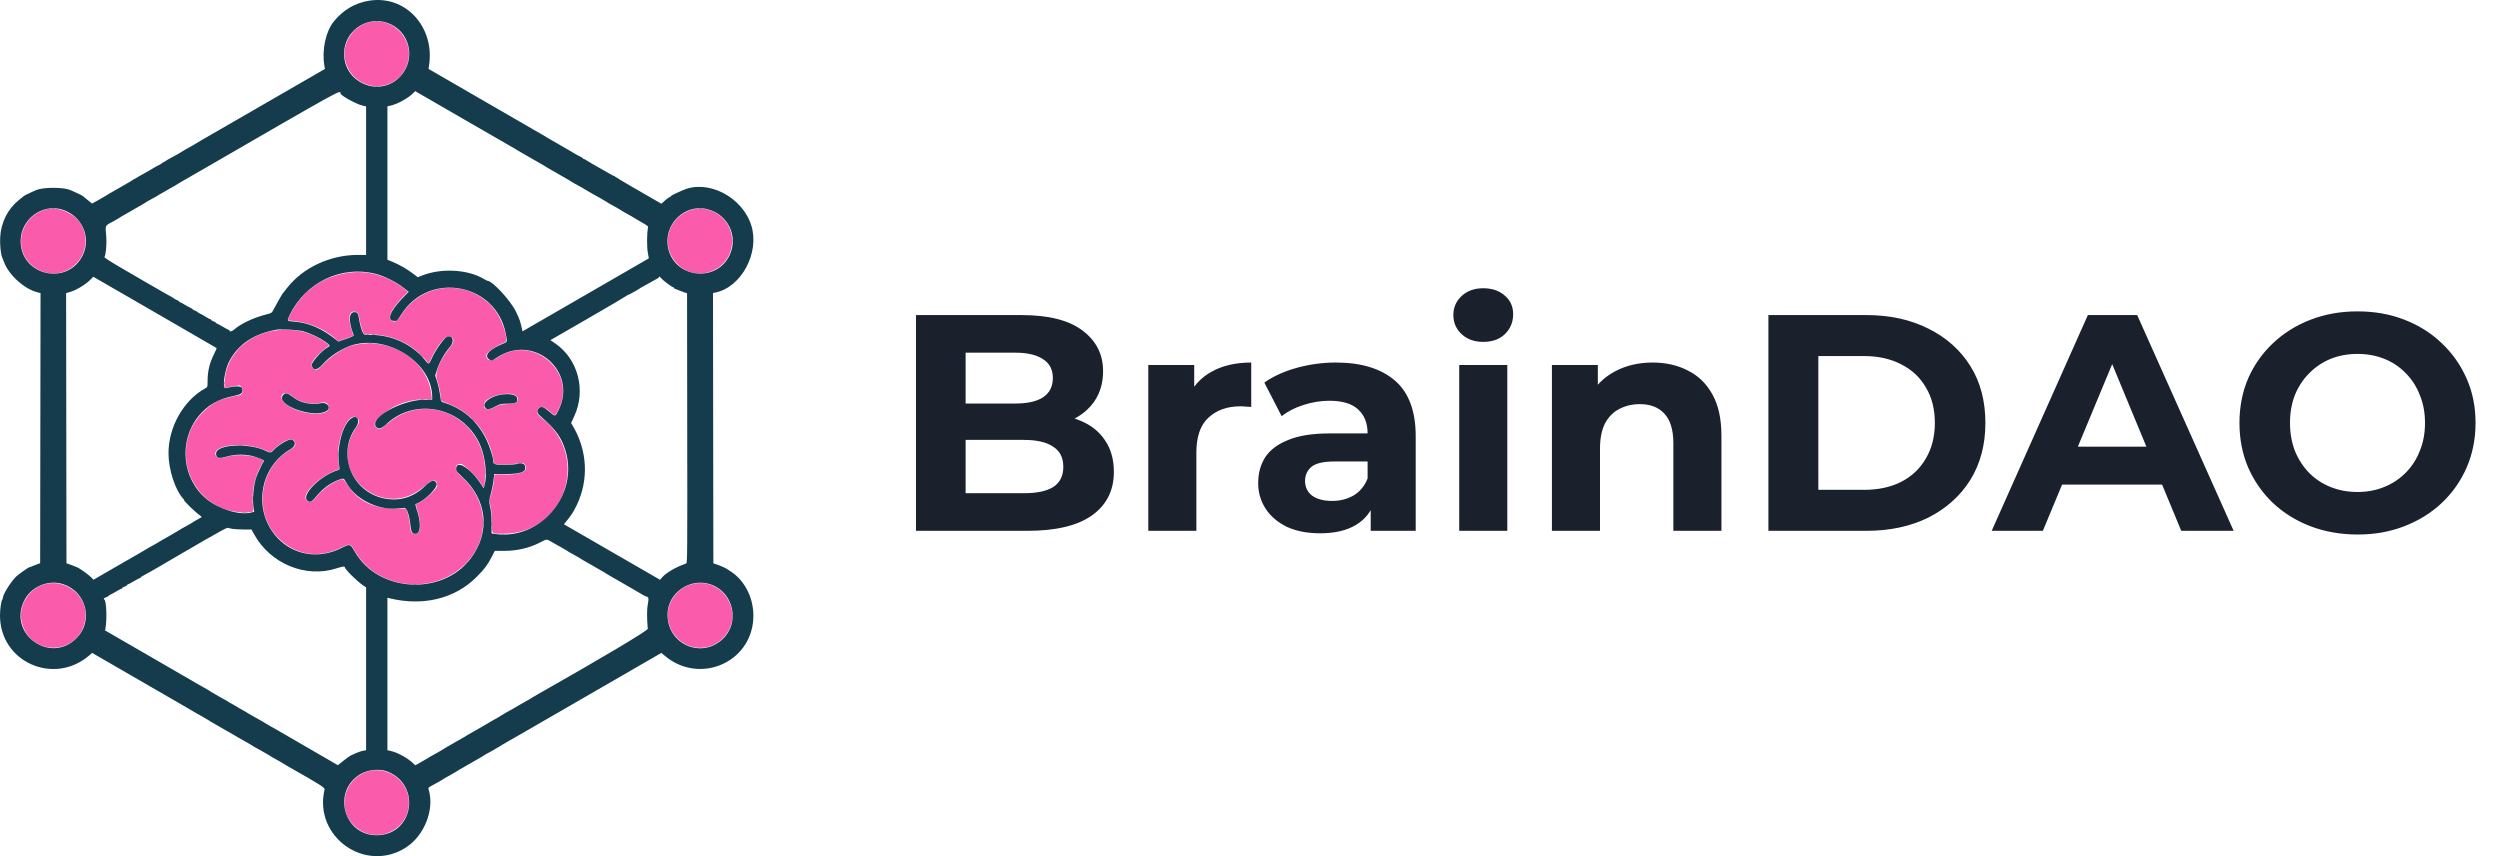
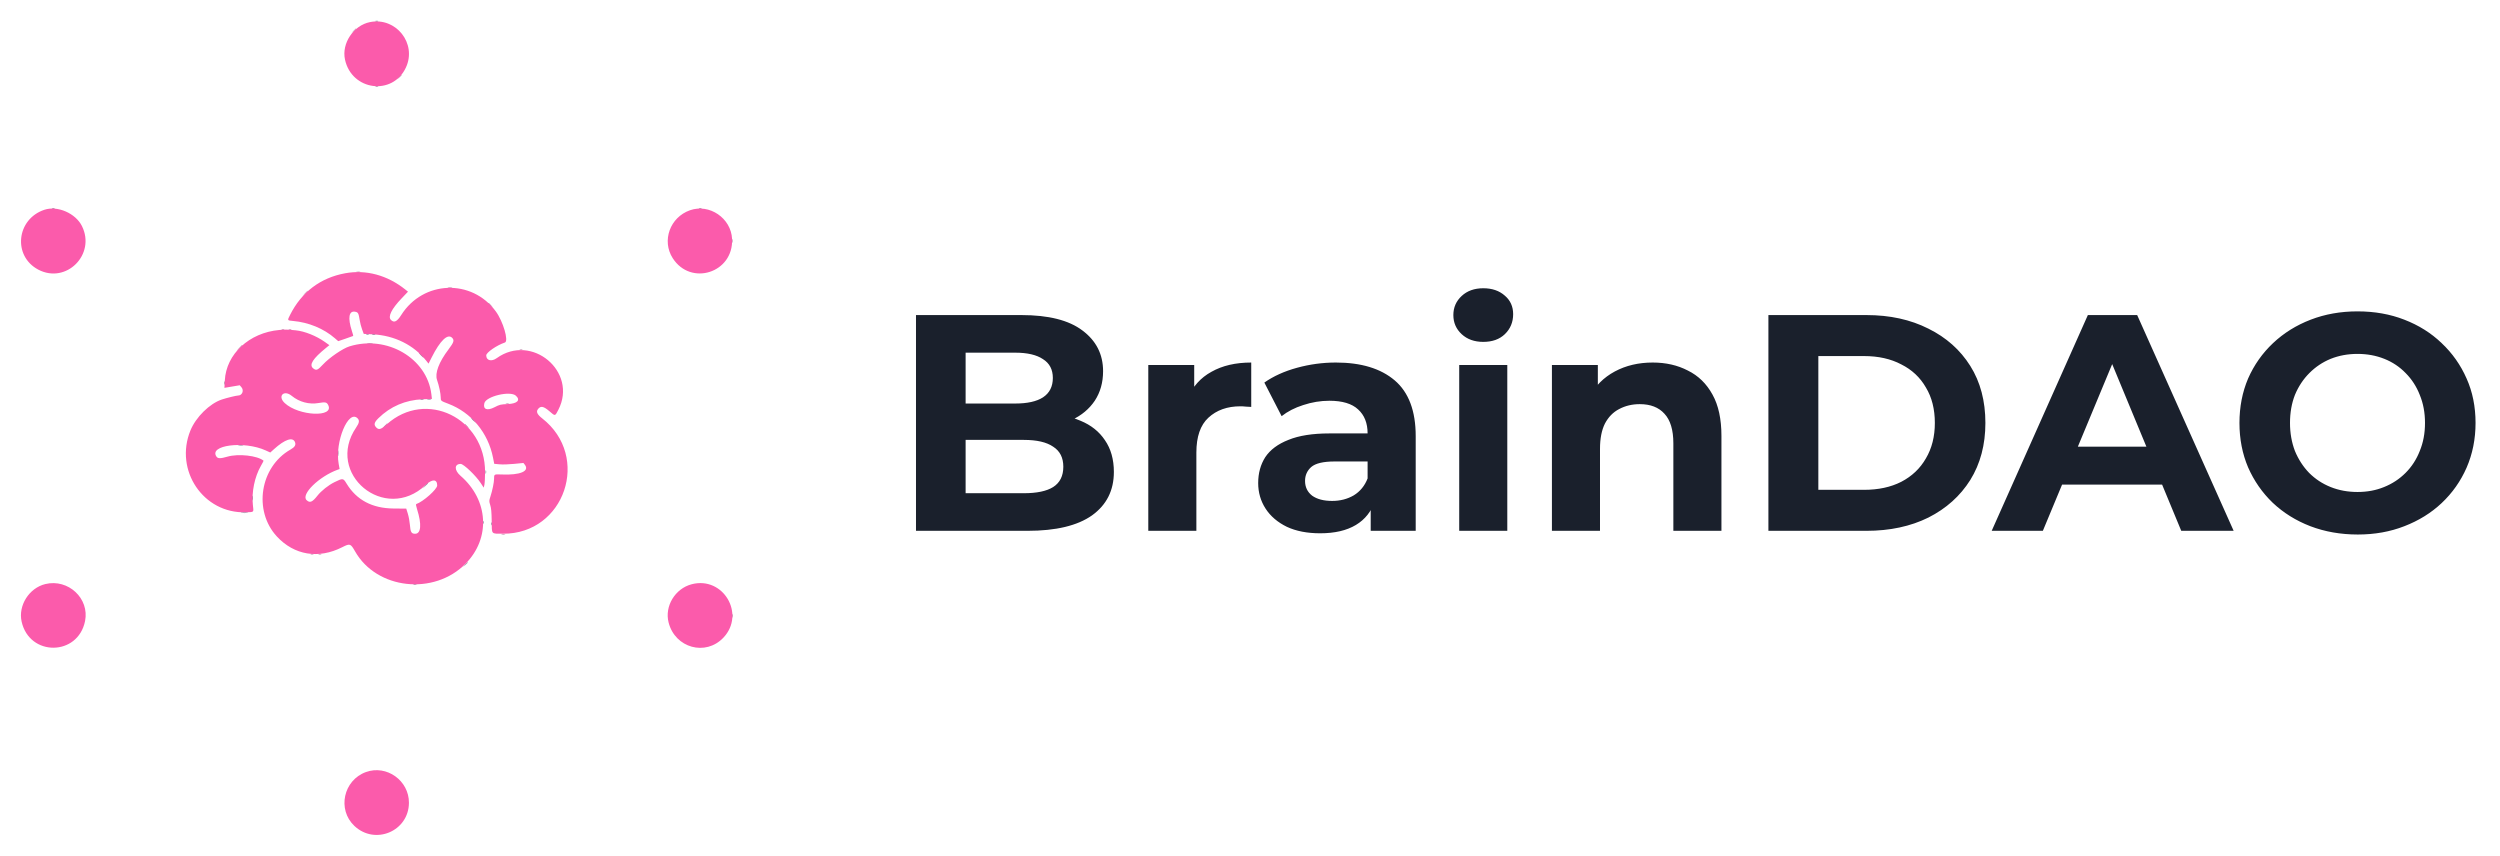
<svg xmlns="http://www.w3.org/2000/svg" width="146" height="50" viewBox="0 0 146 50" fill="none">
  <path fill-rule="evenodd" clip-rule="evenodd" d="M21.608 1.29C20.643 1.482 19.942 2.533 20.147 3.479C20.541 5.298 22.929 5.61 23.705 3.944C24.358 2.543 23.129 0.987 21.608 1.29ZM2.595 12.25C0.956 12.794 0.734 14.955 2.237 15.747C3.864 16.604 5.609 14.862 4.786 13.203C4.415 12.454 3.36 11.996 2.595 12.25ZM40.292 12.28C39.127 12.692 38.635 14.057 39.285 15.075C40.344 16.735 42.847 15.926 42.753 13.953C42.695 12.738 41.429 11.877 40.292 12.28ZM20.155 15.959C18.714 16.224 17.613 17.055 16.944 18.384C16.773 18.723 16.767 18.712 17.116 18.744C18.032 18.827 18.91 19.191 19.56 19.756L19.753 19.924L20.183 19.777C20.419 19.696 20.619 19.625 20.627 19.619C20.635 19.613 20.603 19.489 20.555 19.345C20.297 18.557 20.374 18.123 20.756 18.208C20.914 18.242 20.944 18.3 21.002 18.675C21.027 18.841 21.092 19.093 21.146 19.237L21.243 19.498L21.779 19.526C23.042 19.592 24.164 20.149 24.899 21.075L25.027 21.236L25.213 20.866C25.706 19.886 26.144 19.467 26.403 19.727C26.544 19.868 26.506 19.992 26.198 20.399C25.628 21.151 25.386 21.797 25.524 22.193C25.64 22.524 25.737 22.986 25.738 23.21C25.739 23.412 25.737 23.411 26.18 23.579C27.526 24.09 28.505 25.271 28.792 26.726L28.863 27.087L29.171 27.116C29.35 27.133 29.706 27.123 30.023 27.091L30.567 27.037L30.644 27.132C30.952 27.514 30.38 27.758 29.288 27.71C28.854 27.691 28.853 27.692 28.853 27.968C28.853 28.171 28.752 28.659 28.641 28.997C28.558 29.251 28.557 29.262 28.63 29.497C28.687 29.679 28.707 29.901 28.715 30.422C28.726 31.233 28.666 31.165 29.377 31.169C32.985 31.19 34.52 26.661 31.66 24.43C31.377 24.209 31.301 24.049 31.412 23.9C31.57 23.687 31.74 23.716 32.091 24.02C32.431 24.314 32.41 24.317 32.61 23.928C33.749 21.703 31.051 19.445 29.01 20.915C28.704 21.136 28.396 21.056 28.396 20.755C28.396 20.587 29.012 20.162 29.486 20.003C29.72 19.925 29.383 18.769 28.956 18.187C27.549 16.266 24.713 16.373 23.433 18.395C23.186 18.786 23.015 18.869 22.833 18.686C22.641 18.494 22.861 18.048 23.457 17.422L23.827 17.034L23.673 16.91C22.617 16.068 21.381 15.734 20.155 15.959ZM16.31 19.271C14.554 19.429 13.209 20.677 13.129 22.219L13.106 22.651L13.227 22.63C13.293 22.618 13.494 22.584 13.674 22.554L14.001 22.499L14.1 22.614C14.263 22.803 14.145 23.098 13.906 23.098C13.806 23.098 13.233 23.239 12.953 23.332C12.241 23.57 11.44 24.359 11.122 25.138C10.168 27.47 11.882 30.003 14.356 29.917C14.857 29.9 14.817 29.942 14.768 29.487C14.687 28.735 14.871 27.844 15.239 27.202C15.33 27.044 15.399 26.911 15.393 26.906C15.04 26.608 13.922 26.482 13.282 26.669C12.876 26.787 12.727 26.787 12.643 26.668C12.174 25.996 14.254 25.731 15.512 26.303L15.785 26.427L15.998 26.234C16.64 25.653 17.105 25.499 17.23 25.827C17.291 25.988 17.213 26.113 16.967 26.253C15.183 27.262 14.779 29.827 16.168 31.329C17.182 32.426 18.604 32.66 19.986 31.957C20.439 31.727 20.472 31.738 20.737 32.202C22.001 34.424 25.343 34.795 27.192 32.918C28.661 31.427 28.532 29.206 26.894 27.785C26.521 27.462 26.527 27.093 26.903 27.093C27.075 27.093 27.794 27.78 28.076 28.213L28.249 28.478L28.288 28.317C28.309 28.228 28.327 27.893 28.328 27.572C28.34 24.411 24.873 22.725 22.588 24.78C22.249 25.084 22.122 25.121 21.968 24.958C21.82 24.8 21.851 24.669 22.096 24.427C22.793 23.738 23.679 23.358 24.683 23.318L25.225 23.296L25.192 23.022C24.939 20.919 22.596 19.55 20.408 20.228C20.018 20.349 19.233 20.886 18.865 21.284C18.549 21.624 18.472 21.655 18.293 21.514C18.034 21.31 18.264 20.945 19.052 20.307L19.236 20.158L18.969 19.968C18.472 19.615 17.778 19.338 17.27 19.291C16.727 19.24 16.662 19.239 16.31 19.271ZM17.04 23.12C17.476 23.478 18.056 23.633 18.601 23.537C18.993 23.469 19.08 23.486 19.164 23.649C19.548 24.394 17.446 24.302 16.627 23.538C16.192 23.132 16.579 22.741 17.04 23.12ZM30.129 23.11C30.412 23.37 30.215 23.572 29.652 23.597C29.225 23.617 29.18 23.628 28.881 23.782C28.447 24.006 28.196 23.906 28.286 23.546C28.387 23.141 29.801 22.807 30.129 23.11ZM20.882 24.43C21.005 24.554 20.984 24.695 20.799 24.966C18.962 27.664 22.478 30.576 24.856 28.326C25.242 27.961 25.532 27.972 25.532 28.351C25.532 28.573 24.709 29.304 24.309 29.437C24.281 29.447 24.299 29.557 24.357 29.74C24.636 30.616 24.591 31.172 24.243 31.172C24.026 31.172 23.971 31.076 23.937 30.642C23.922 30.452 23.869 30.164 23.818 30.001L23.725 29.704L22.978 29.697C21.735 29.685 20.821 29.199 20.238 28.239C20.043 27.918 20.029 27.916 19.536 28.157C19.181 28.331 18.762 28.663 18.535 28.952C18.239 29.328 18.095 29.387 17.906 29.209C17.555 28.879 18.635 27.823 19.724 27.43L19.833 27.391L19.778 27.086C19.55 25.807 20.345 23.892 20.882 24.43ZM2.647 34.109C1.7 34.339 1.054 35.361 1.262 36.299C1.717 38.35 4.549 38.33 4.967 36.273C5.236 34.952 3.984 33.784 2.647 34.109ZM40.394 34.12C39.424 34.373 38.802 35.406 39.046 36.355C39.428 37.847 41.212 38.337 42.25 37.236C43.551 35.857 42.23 33.638 40.394 34.12ZM21.373 45.087C20.054 45.565 19.684 47.275 20.694 48.231C21.902 49.377 23.873 48.544 23.882 46.884C23.889 45.587 22.581 44.65 21.373 45.087Z" fill="#FB5BAB" />
-   <path fill-rule="evenodd" clip-rule="evenodd" d="M21.567 0.039C20.738 0.171 20.049 0.573 19.499 1.247C19.023 1.829 18.787 2.926 18.943 3.834L18.976 4.026L15.601 5.975C13.745 7.048 12.03 8.037 11.79 8.174C11.55 8.311 11.345 8.434 11.334 8.447C11.322 8.459 11.257 8.498 11.188 8.532C11.026 8.613 10.571 8.877 10.545 8.905C10.533 8.918 10.449 8.967 10.358 9.015C9.959 9.226 9.689 9.38 9.628 9.433C9.592 9.464 9.541 9.489 9.514 9.489C9.487 9.489 9.465 9.504 9.465 9.521C9.465 9.539 9.395 9.585 9.31 9.625C9.224 9.664 9.079 9.742 8.988 9.799C8.896 9.855 8.775 9.927 8.718 9.959C8.661 9.991 8.539 10.06 8.448 10.113C8.357 10.166 8.179 10.265 8.054 10.334C7.928 10.402 7.797 10.479 7.763 10.504C7.729 10.53 7.656 10.576 7.602 10.606C7.328 10.761 7.192 10.84 7.078 10.908C7.01 10.949 6.907 11.009 6.85 11.041C6.793 11.073 6.679 11.138 6.596 11.185C6.514 11.232 6.402 11.296 6.347 11.327C6.292 11.358 6.22 11.404 6.186 11.429C6.151 11.454 6.02 11.531 5.895 11.6C5.769 11.668 5.601 11.762 5.522 11.807L5.377 11.889L5.127 11.687C4.99 11.576 4.854 11.465 4.825 11.441C4.796 11.418 4.646 11.342 4.493 11.272C4.339 11.203 4.176 11.129 4.131 11.108C3.938 11.02 3.561 10.969 3.114 10.969C2.666 10.969 2.289 11.02 2.096 11.108C2.051 11.129 1.888 11.203 1.734 11.272C1.581 11.342 1.432 11.418 1.402 11.442C1.373 11.466 1.242 11.572 1.11 11.676C0.453 12.199 0.053 12.996 0.01 13.869C-0.011 14.294 0.047 14.869 0.125 15.022C0.143 15.058 0.191 15.178 0.229 15.289C0.492 16.036 1.41 16.874 2.178 17.068L2.367 17.116L2.356 25.004L2.345 32.892L2.18 32.949C2.088 32.98 1.955 33.034 1.883 33.068C1.811 33.101 1.733 33.129 1.71 33.129C1.66 33.129 1.052 33.562 0.926 33.688C0.617 33.996 0.166 34.727 0.166 34.92C0.166 34.956 0.149 35.003 0.129 35.025C0.07 35.089 0 35.586 0 35.945C0 38.676 3.176 40.07 5.247 38.247L5.381 38.129L7.578 39.4C8.788 40.099 9.833 40.703 9.901 40.742C9.97 40.782 10.153 40.888 10.309 40.977C10.465 41.067 10.624 41.16 10.662 41.183C10.7 41.206 10.872 41.305 11.043 41.403C11.214 41.501 11.419 41.621 11.499 41.669C11.579 41.717 11.748 41.813 11.873 41.881C11.998 41.95 12.129 42.027 12.164 42.052C12.198 42.077 12.271 42.123 12.325 42.154C12.599 42.309 12.735 42.387 12.849 42.456C12.917 42.497 13.02 42.557 13.077 42.589C13.134 42.62 13.251 42.687 13.336 42.736C13.422 42.786 13.556 42.863 13.635 42.908C13.713 42.952 13.848 43.032 13.936 43.085C14.023 43.139 14.15 43.21 14.219 43.244C14.287 43.277 14.352 43.314 14.364 43.326C14.375 43.337 14.441 43.375 14.509 43.409C14.578 43.444 14.643 43.482 14.655 43.495C14.677 43.519 14.978 43.693 15.257 43.841C15.348 43.89 15.432 43.939 15.443 43.95C15.455 43.962 15.52 43.999 15.589 44.034C15.657 44.068 15.722 44.106 15.734 44.119C15.756 44.144 16.057 44.317 16.336 44.465C16.427 44.514 16.511 44.565 16.523 44.578C16.534 44.591 16.693 44.686 16.876 44.789C18.71 45.827 18.98 45.998 18.954 46.11C18.304 48.863 21.325 51.017 23.702 49.496C24.777 48.809 25.381 47.288 25.039 46.13C25.003 46.008 25.01 45.995 25.152 45.918C25.67 45.635 25.808 45.557 25.863 45.516C25.935 45.463 26.039 45.403 26.362 45.228C26.487 45.16 26.618 45.083 26.652 45.058C26.686 45.032 26.759 44.986 26.814 44.956C27.099 44.794 27.224 44.722 27.337 44.653C27.406 44.611 27.518 44.548 27.586 44.514C27.655 44.479 27.786 44.403 27.877 44.345C27.968 44.287 28.071 44.228 28.105 44.214C28.139 44.199 28.195 44.164 28.23 44.136C28.264 44.108 28.413 44.022 28.562 43.945C28.71 43.868 28.841 43.795 28.853 43.784C28.864 43.772 28.915 43.74 28.967 43.711C29.018 43.682 29.102 43.636 29.154 43.607C29.205 43.578 29.275 43.534 29.309 43.509C29.343 43.483 29.474 43.406 29.6 43.337C29.811 43.221 30.49 42.832 30.783 42.66C30.852 42.619 31.104 42.473 31.343 42.335C31.583 42.197 33.319 41.194 35.201 40.107L38.623 38.13L38.834 38.306C40.836 39.985 43.843 38.725 43.993 36.145C44.057 35.034 43.549 33.952 42.697 33.386C42.424 33.204 42.37 33.173 42.262 33.128C42.205 33.105 42.121 33.068 42.075 33.046C42.029 33.023 41.917 32.982 41.826 32.953L41.66 32.9L41.649 25.006L41.639 17.112L41.774 17.085C43.285 16.784 44.371 14.773 43.881 13.183C43.363 11.501 41.343 10.456 39.875 11.11C39.829 11.131 39.656 11.208 39.491 11.282C39.325 11.356 39.19 11.431 39.19 11.449C39.19 11.467 39.152 11.493 39.106 11.508C39.06 11.523 38.934 11.616 38.826 11.716L38.629 11.898L38.463 11.804C37.508 11.264 35.928 10.339 35.917 10.313C35.91 10.295 35.888 10.28 35.869 10.28C35.839 10.28 35.659 10.182 35.173 9.9C34.935 9.763 34.732 9.647 34.54 9.54C34.437 9.483 34.304 9.401 34.243 9.359C34.182 9.316 34.112 9.281 34.087 9.281C34.062 9.281 34.042 9.267 34.042 9.249C34.042 9.232 33.972 9.185 33.886 9.146C33.801 9.106 33.656 9.028 33.565 8.972C33.473 8.915 33.352 8.843 33.294 8.811C33.145 8.728 32.878 8.574 32.734 8.487C32.666 8.445 32.563 8.386 32.506 8.354C32.449 8.322 32.334 8.257 32.252 8.21C32.17 8.162 32.058 8.098 32.003 8.068C31.948 8.037 31.876 7.991 31.842 7.966C31.807 7.94 31.677 7.863 31.551 7.795C31.425 7.726 31.257 7.631 31.177 7.583C31.097 7.535 30.892 7.415 30.721 7.317C30.55 7.218 30.377 7.119 30.337 7.096C30.297 7.073 29.087 6.373 27.647 5.54L25.029 4.026L25.062 3.792C25.383 1.547 23.668 -0.295 21.567 0.039ZM22.62 1.337C23.931 1.789 24.331 3.431 23.381 4.459C22.217 5.72 20.093 4.87 20.093 3.142C20.093 1.834 21.385 0.911 22.62 1.337ZM19.885 5.454C19.885 5.573 20.799 6.081 21.167 6.166L21.38 6.216V10.552V14.888L20.913 14.887C19.292 14.882 17.703 15.62 16.767 16.813C16.632 16.986 16.505 17.146 16.486 17.171C16.445 17.222 16.131 17.781 15.975 18.079C15.87 18.279 15.861 18.285 15.562 18.36C14.813 18.548 14.042 18.912 13.659 19.259C13.556 19.353 13.409 19.386 13.409 19.316C13.409 19.296 13.377 19.269 13.336 19.255C13.296 19.242 13.152 19.164 13.015 19.082C12.878 18.999 12.733 18.922 12.693 18.909C12.653 18.896 12.62 18.873 12.62 18.857C12.62 18.841 12.555 18.802 12.475 18.77C12.395 18.739 12.33 18.698 12.33 18.68C12.33 18.661 12.31 18.646 12.286 18.646C12.262 18.646 12.146 18.583 12.027 18.508C11.908 18.432 11.75 18.343 11.676 18.31C11.602 18.277 11.541 18.24 11.541 18.227C11.541 18.214 11.476 18.178 11.396 18.146C11.316 18.115 11.25 18.076 11.25 18.06C11.25 18.044 11.18 18 11.095 17.962C11.009 17.925 10.855 17.84 10.752 17.774C10.649 17.707 10.542 17.652 10.514 17.65C10.485 17.648 10.462 17.63 10.462 17.61C10.462 17.59 10.401 17.549 10.327 17.519C10.252 17.489 10.182 17.452 10.171 17.436C10.159 17.421 10.033 17.345 9.89 17.267C9.746 17.19 9.566 17.089 9.489 17.043C9.413 16.997 9.203 16.876 9.024 16.773C8.844 16.67 8.665 16.567 8.625 16.544C8.586 16.521 7.993 16.176 7.307 15.778C6.449 15.28 6.072 15.04 6.099 15.008C6.179 14.911 6.239 14.265 6.208 13.842C6.151 13.088 6.087 13.216 6.684 12.89C6.809 12.822 6.94 12.745 6.974 12.719C7.009 12.694 7.081 12.648 7.136 12.617C7.19 12.586 7.302 12.523 7.385 12.475C7.467 12.428 7.581 12.363 7.639 12.331C7.696 12.299 7.798 12.24 7.867 12.198C7.98 12.13 8.116 12.052 8.391 11.897C8.445 11.866 8.518 11.82 8.552 11.794C8.586 11.768 8.736 11.684 8.884 11.607C9.032 11.529 9.163 11.457 9.175 11.445C9.186 11.434 9.24 11.399 9.294 11.368C9.349 11.338 9.455 11.278 9.531 11.236C9.606 11.193 9.739 11.115 9.826 11.062C9.913 11.008 10.04 10.937 10.109 10.903C10.177 10.87 10.242 10.831 10.254 10.818C10.265 10.805 10.424 10.709 10.607 10.606C10.79 10.503 11.266 10.229 11.665 9.998C20.057 5.141 19.885 5.236 19.885 5.454ZM27.026 6.93C28.362 7.702 29.557 8.391 29.683 8.461C29.808 8.531 29.982 8.632 30.07 8.687C30.157 8.742 30.288 8.819 30.36 8.86C30.571 8.978 31.049 9.253 31.192 9.339C31.264 9.383 31.425 9.474 31.551 9.543C31.677 9.611 31.807 9.688 31.842 9.714C31.876 9.739 31.948 9.785 32.003 9.816C32.058 9.847 32.17 9.91 32.252 9.958C32.334 10.005 32.449 10.07 32.506 10.102C32.563 10.134 32.666 10.193 32.734 10.235C32.848 10.303 32.984 10.381 33.258 10.536C33.312 10.567 33.385 10.613 33.419 10.639C33.453 10.665 33.603 10.749 33.751 10.826C33.9 10.904 34.03 10.976 34.042 10.988C34.063 11.008 34.183 11.08 34.374 11.185C34.431 11.216 34.552 11.287 34.644 11.343C34.735 11.399 34.875 11.476 34.955 11.516C35.035 11.555 35.11 11.597 35.121 11.61C35.133 11.623 35.198 11.661 35.267 11.695C35.335 11.729 35.4 11.769 35.412 11.782C35.434 11.809 35.731 11.979 36.014 12.128C36.105 12.176 36.189 12.225 36.201 12.237C36.227 12.266 36.682 12.53 36.844 12.611C36.913 12.645 36.978 12.684 36.989 12.697C37.001 12.71 37.203 12.83 37.439 12.964C37.841 13.191 37.867 13.213 37.842 13.314C37.775 13.592 37.771 14.467 37.836 14.772C37.872 14.942 37.897 15.084 37.892 15.088C37.886 15.092 36.539 15.87 34.898 16.818C33.257 17.766 31.865 18.57 31.805 18.605C31.745 18.639 31.556 18.748 31.385 18.845C31.214 18.943 31.046 19.041 31.011 19.062C30.977 19.084 30.851 19.158 30.731 19.226L30.514 19.351L30.489 19.237C30.375 18.732 30.354 18.669 30.135 18.209C29.826 17.559 28.756 16.398 28.466 16.398C28.452 16.398 28.351 16.346 28.242 16.282C27.297 15.729 25.776 15.648 24.65 16.09L24.396 16.19L24.221 16.055C24.124 15.98 24.011 15.896 23.968 15.868C23.926 15.84 23.821 15.77 23.735 15.713C23.542 15.585 23.087 15.352 22.823 15.248L22.626 15.17V10.69L22.625 6.21L22.843 6.159C23.248 6.065 23.869 5.714 24.152 5.419L24.247 5.321L24.422 5.423C24.518 5.48 25.69 6.157 27.026 6.93ZM3.637 12.241C4.791 12.598 5.353 13.876 4.82 14.932C3.918 16.719 1.213 16.086 1.205 14.086C1.2 12.819 2.447 11.872 3.637 12.241ZM41.322 12.219C42.51 12.526 43.121 13.782 42.618 14.884C41.873 16.514 39.428 16.267 39.026 14.521C38.708 13.135 39.97 11.87 41.322 12.219ZM21.952 15.997C22.453 16.129 23.099 16.449 23.527 16.776L23.869 17.037L23.485 17.436C22.749 18.2 22.565 18.743 23.042 18.743C23.19 18.743 23.186 18.747 23.459 18.326C25.091 15.802 28.979 16.548 29.538 19.492C29.626 19.958 29.624 19.972 29.444 20.044C28.6 20.38 28.252 20.741 28.547 20.973C28.694 21.09 28.721 21.085 29.003 20.893C31.141 19.435 33.767 21.668 32.614 23.964C32.42 24.349 32.438 24.347 32.072 24.035C31.73 23.744 31.609 23.707 31.468 23.848C31.323 23.993 31.361 24.129 31.603 24.34C32.472 25.1 32.797 25.555 33.032 26.345C33.799 28.925 31.529 31.577 28.894 31.18L28.707 31.152L28.703 30.528C28.7 30.09 28.677 29.813 28.626 29.598C28.548 29.267 28.551 29.221 28.681 28.772C28.729 28.608 28.79 28.295 28.817 28.078L28.865 27.682L29.409 27.685C30.301 27.69 30.679 27.586 30.679 27.336C30.679 27.084 30.503 26.999 30.181 27.096C30.101 27.121 29.788 27.141 29.485 27.142C28.9 27.144 28.811 27.119 28.811 26.952C28.811 26.739 28.596 26.061 28.403 25.668C27.887 24.614 27.069 23.889 25.999 23.538C25.734 23.451 25.753 23.483 25.698 23.038C25.673 22.836 25.599 22.504 25.534 22.301L25.415 21.932L25.488 21.693C25.643 21.186 25.923 20.678 26.294 20.233C26.546 19.931 26.448 19.582 26.133 19.662C25.971 19.702 25.517 20.31 25.27 20.818C25.015 21.344 25.065 21.326 24.787 20.989C24.059 20.104 22.875 19.56 21.669 19.556C21.262 19.554 21.253 19.552 21.197 19.443C21.111 19.276 21.008 18.906 20.966 18.612C20.922 18.3 20.873 18.229 20.703 18.229C20.36 18.229 20.34 18.758 20.652 19.564C20.672 19.617 20.586 19.662 20.216 19.789L19.754 19.947L19.643 19.857C18.827 19.195 18.049 18.854 17.206 18.786C16.742 18.748 16.748 18.756 16.915 18.406C17.831 16.49 19.961 15.472 21.952 15.997ZM12.652 20.328C12.66 20.336 12.598 20.481 12.514 20.649C12.237 21.2 12.123 21.674 12.123 22.279C12.122 22.599 12.12 22.604 11.993 22.674C10.721 23.375 9.84 24.928 9.84 26.47C9.84 27.415 10.229 28.615 10.7 29.125C10.729 29.156 10.752 29.196 10.752 29.214C10.752 29.268 11.328 29.834 11.568 30.016C11.691 30.109 11.787 30.191 11.781 30.196C11.774 30.202 11.702 30.245 11.619 30.291C11.315 30.461 11.27 30.487 11.209 30.533C11.175 30.558 11.044 30.634 10.918 30.702C10.596 30.877 10.491 30.937 10.42 30.99C10.386 31.016 10.255 31.093 10.129 31.161C10.004 31.23 9.836 31.326 9.756 31.375C9.676 31.424 9.564 31.486 9.507 31.514C9.45 31.541 9.375 31.586 9.341 31.612C9.306 31.639 9.176 31.717 9.05 31.785C8.726 31.962 8.539 32.069 8.357 32.184C8.27 32.238 8.096 32.34 7.971 32.409C7.845 32.479 7.229 32.833 6.601 33.197L5.459 33.858L5.355 33.744C5.214 33.589 4.655 33.186 4.503 33.131C4.435 33.106 4.342 33.068 4.297 33.046C4.251 33.023 4.139 32.982 4.048 32.953L3.882 32.9L3.871 25.008L3.861 17.116L4.058 17.062C4.457 16.953 5.034 16.599 5.335 16.28L5.447 16.161L9.041 18.236C11.018 19.378 12.643 20.319 12.652 20.328ZM38.613 16.248C38.708 16.369 39.243 16.773 39.309 16.773C39.335 16.773 39.356 16.79 39.356 16.811C39.356 16.833 39.398 16.863 39.449 16.879C39.501 16.894 39.599 16.932 39.667 16.963C39.736 16.994 39.867 17.044 39.958 17.073L40.124 17.127L40.134 25.004C40.144 32.479 40.141 32.883 40.072 32.907C39.475 33.114 38.913 33.438 38.668 33.719L38.545 33.858L35.739 32.238L32.932 30.618L33.153 30.344C33.275 30.194 33.398 30.023 33.428 29.966C33.457 29.909 33.492 29.853 33.505 29.841C33.517 29.83 33.599 29.671 33.687 29.488C34.398 27.994 34.302 26.278 33.426 24.827L33.351 24.702L33.527 24.327C34.248 22.79 33.759 20.948 32.387 20.029L32.142 19.865L34.369 18.581C35.593 17.874 36.601 17.281 36.609 17.263C36.616 17.245 36.643 17.23 36.667 17.23C36.71 17.23 37.36 16.865 37.404 16.816C37.416 16.804 37.491 16.761 37.571 16.721C37.651 16.681 37.847 16.573 38.007 16.48C38.166 16.387 38.339 16.291 38.391 16.265C38.442 16.239 38.484 16.203 38.484 16.183C38.484 16.121 38.532 16.146 38.613 16.248ZM17.727 19.352C18.143 19.473 18.671 19.725 18.997 19.958C19.304 20.178 19.306 20.183 19.13 20.287C18.746 20.515 18.154 21.193 18.204 21.35C18.303 21.663 18.526 21.634 18.851 21.267C19.284 20.778 20.041 20.299 20.636 20.137C22.741 19.564 25.241 21.219 25.241 23.187V23.342L24.794 23.344C23.421 23.349 21.49 24.452 21.985 24.948C22.119 25.082 22.286 25.03 22.569 24.764C24.314 23.128 27.189 23.824 28.088 26.101C28.35 26.767 28.449 27.78 28.303 28.315L28.248 28.517L28.113 28.307C27.491 27.344 26.638 26.81 26.638 27.384C26.638 27.5 26.688 27.565 26.999 27.852C28.459 29.2 28.651 31.076 27.487 32.618C25.836 34.807 22.102 34.601 20.736 32.245C20.448 31.748 20.448 31.747 19.946 32.002C18.636 32.665 17.163 32.435 16.209 31.418C14.752 29.862 15.119 27.305 16.952 26.241C17.266 26.059 17.311 25.795 17.048 25.675C16.897 25.605 16.289 25.956 15.965 26.299C15.822 26.451 15.766 26.457 15.546 26.344C14.575 25.846 12.62 25.94 12.62 26.485C12.62 26.766 12.75 26.803 13.246 26.662C13.787 26.508 14.422 26.517 14.924 26.685C15.31 26.814 15.451 26.89 15.407 26.943C15.341 27.023 15.08 27.564 14.988 27.809C14.802 28.307 14.721 29.208 14.817 29.706L14.851 29.882L14.701 29.924C14.028 30.111 12.821 29.757 12.076 29.154C10.629 27.982 10.412 25.742 11.605 24.291C12.126 23.658 12.749 23.304 13.67 23.118C14.052 23.041 14.156 22.973 14.156 22.804C14.156 22.557 13.989 22.514 13.419 22.616L13.117 22.671L13.091 22.569C13.025 22.302 13.175 21.523 13.367 21.142C13.877 20.127 14.805 19.498 16.149 19.253C16.433 19.202 17.423 19.263 17.727 19.352ZM16.525 23.084C16.072 23.661 18.357 24.47 19.086 23.991C19.347 23.82 19.126 23.485 18.791 23.541C18.102 23.658 17.541 23.535 17.071 23.164C16.788 22.942 16.652 22.922 16.525 23.084ZM29.143 23.073C28.63 23.185 28.22 23.497 28.297 23.716C28.377 23.944 28.514 23.953 28.894 23.755C29.223 23.583 29.245 23.578 29.643 23.574C30.152 23.57 30.286 23.48 30.184 23.211C30.113 23.024 29.648 22.962 29.143 23.073ZM20.563 24.401C20.004 24.713 19.612 26.247 19.825 27.288C19.85 27.41 19.843 27.421 19.692 27.47C18.706 27.791 17.604 28.886 17.934 29.217C18.089 29.372 18.198 29.326 18.467 28.997C18.832 28.548 19.212 28.259 19.716 28.047C20.048 27.908 20.084 27.915 20.206 28.152C20.692 29.102 21.993 29.785 23.144 29.697C23.35 29.682 23.565 29.665 23.622 29.661C23.758 29.652 23.9 30.056 23.963 30.632C24.011 31.066 24.067 31.173 24.248 31.173C24.579 31.173 24.611 30.546 24.321 29.707C24.272 29.565 24.25 29.444 24.272 29.437C24.804 29.259 25.612 28.447 25.488 28.215C25.367 27.987 25.191 28.033 24.821 28.39C24.129 29.059 23.299 29.3 22.385 29.098C20.522 28.683 19.675 26.505 20.778 24.965C21.043 24.597 20.897 24.214 20.563 24.401ZM13.575 30.885C13.701 30.906 14.003 30.923 14.246 30.923L14.688 30.923L14.838 31.197C15.784 32.922 17.857 33.779 19.659 33.19C19.976 33.086 20.134 33.062 20.135 33.119C20.135 33.237 20.836 33.937 21.204 34.186L21.38 34.306V39.06V43.815L21.22 43.84C21.078 43.863 20.761 43.984 20.467 44.129C20.41 44.156 20.222 44.294 20.048 44.434L19.731 44.688L18 43.684C17.048 43.133 16.237 42.662 16.198 42.639C16.16 42.616 15.979 42.515 15.796 42.415C15.613 42.314 15.455 42.22 15.443 42.207C15.432 42.193 15.348 42.142 15.257 42.093C15.165 42.045 14.978 41.941 14.841 41.861C14.704 41.783 14.546 41.691 14.488 41.658C14.431 41.626 14.375 41.589 14.364 41.578C14.352 41.566 14.287 41.53 14.219 41.496C14.15 41.463 14.047 41.404 13.99 41.367C13.933 41.329 13.801 41.251 13.697 41.193C13.368 41.011 13.306 40.975 13.285 40.952C13.273 40.939 13.198 40.896 13.118 40.856C13.039 40.816 12.917 40.749 12.849 40.708C12.736 40.639 12.605 40.564 12.325 40.406C12.271 40.375 12.216 40.339 12.205 40.326C12.194 40.313 12.063 40.236 11.915 40.156C11.766 40.075 11.579 39.97 11.499 39.922C11.419 39.873 11.214 39.753 11.043 39.655C10.872 39.557 10.699 39.458 10.659 39.435C10.62 39.412 10.227 39.184 9.788 38.929C9.348 38.674 8.911 38.421 8.818 38.367C8.724 38.313 8.083 37.943 7.392 37.543L6.137 36.818L6.16 36.69C6.255 36.165 6.214 35.092 6.097 35.02C6.029 34.977 6.061 34.934 6.206 34.877C6.286 34.846 6.352 34.807 6.352 34.791C6.352 34.775 6.384 34.751 6.424 34.738C6.464 34.725 6.609 34.646 6.746 34.564C6.883 34.482 7.028 34.404 7.068 34.391C7.108 34.379 7.14 34.355 7.14 34.339C7.14 34.323 7.206 34.284 7.286 34.253C7.366 34.221 7.431 34.181 7.431 34.162C7.431 34.143 7.448 34.128 7.469 34.128C7.49 34.128 7.649 34.044 7.823 33.941C7.997 33.838 8.157 33.754 8.18 33.754C8.202 33.754 8.22 33.739 8.22 33.722C8.22 33.705 8.262 33.67 8.314 33.646C8.419 33.594 9.204 33.151 9.299 33.09C9.333 33.067 9.67 32.87 10.046 32.652C10.423 32.433 11.292 31.928 11.977 31.53C12.662 31.132 13.25 30.815 13.285 30.826C13.319 30.837 13.45 30.864 13.575 30.885ZM32.11 31.589C32.191 31.635 32.327 31.713 32.413 31.762C32.498 31.811 32.671 31.907 32.796 31.976C32.922 32.044 33.053 32.121 33.087 32.147C33.158 32.2 33.263 32.26 33.585 32.434C33.711 32.502 33.842 32.579 33.876 32.604C33.91 32.63 33.983 32.676 34.037 32.706C34.092 32.737 34.204 32.801 34.286 32.849C34.369 32.896 34.483 32.961 34.54 32.993C34.597 33.024 34.7 33.084 34.768 33.125C34.882 33.194 35.018 33.272 35.292 33.427C35.346 33.458 35.419 33.504 35.453 33.529C35.487 33.554 35.618 33.631 35.744 33.7C35.87 33.768 36.031 33.86 36.103 33.904C36.224 33.976 36.632 34.212 36.927 34.38C36.996 34.418 37.197 34.537 37.375 34.643C37.552 34.749 37.711 34.836 37.727 34.837C37.875 34.843 37.901 34.945 37.836 35.256C37.776 35.537 37.774 36.08 37.83 36.718C37.84 36.825 35.256 38.364 31.364 40.572C31.181 40.675 31.023 40.771 31.011 40.784C31 40.797 30.934 40.836 30.866 40.87C30.797 40.904 30.601 41.014 30.43 41.114C29.966 41.387 29.85 41.453 29.6 41.59C29.474 41.658 29.343 41.735 29.309 41.761C29.275 41.786 29.202 41.832 29.148 41.863C29.093 41.894 28.981 41.957 28.899 42.005C28.816 42.052 28.702 42.117 28.645 42.149C28.588 42.18 28.466 42.253 28.375 42.309C28.284 42.366 28.172 42.43 28.126 42.452C28.08 42.474 27.968 42.539 27.877 42.596C27.786 42.653 27.655 42.728 27.586 42.763C27.518 42.798 27.401 42.864 27.327 42.91C27.253 42.956 27.131 43.031 27.057 43.076C26.983 43.122 26.866 43.188 26.798 43.223C26.729 43.258 26.617 43.321 26.549 43.363C26.436 43.432 26.311 43.504 26.025 43.666C25.97 43.696 25.898 43.742 25.863 43.768C25.829 43.793 25.699 43.87 25.573 43.938C25.249 44.115 25.062 44.222 24.88 44.337C24.793 44.391 24.616 44.494 24.486 44.565L24.25 44.694L24.154 44.6C23.833 44.286 23.241 43.954 22.839 43.861L22.625 43.811V39.36V34.909L22.739 34.937C24.695 35.417 26.544 34.971 27.812 33.715C28.292 33.238 28.498 32.96 28.766 32.428L28.895 32.172H29.426C30.2 32.172 30.917 32.004 31.551 31.675C31.92 31.483 31.923 31.483 32.11 31.589ZM3.695 34.117C5.049 34.559 5.468 36.27 4.468 37.273C2.947 38.797 0.476 37.054 1.396 35.107C1.792 34.267 2.811 33.828 3.695 34.117ZM41.508 34.132C42.859 34.596 43.234 36.377 42.184 37.341C40.933 38.488 38.982 37.61 38.982 35.899C38.982 34.63 40.292 33.714 41.508 34.132ZM22.625 45.058C24.638 45.855 24.14 48.778 21.991 48.778C20.047 48.778 19.375 46.17 21.069 45.199C21.514 44.943 22.183 44.883 22.625 45.058Z" fill="#143C4C" />
  <path fill-rule="evenodd" clip-rule="evenodd" d="M21.931 5.064C21.971 5.074 22.037 5.074 22.077 5.064C22.117 5.053 22.084 5.045 22.004 5.045C21.924 5.045 21.892 5.053 21.931 5.064ZM3.042 12.181C3.082 12.191 3.148 12.191 3.188 12.181C3.228 12.17 3.195 12.162 3.115 12.162C3.035 12.162 3.003 12.17 3.042 12.181ZM40.821 12.181C40.861 12.191 40.926 12.191 40.966 12.181C41.006 12.17 40.973 12.162 40.893 12.162C40.813 12.162 40.781 12.17 40.821 12.181ZM13.089 22.37C13.09 22.461 13.098 22.494 13.108 22.442C13.118 22.39 13.117 22.315 13.107 22.276C13.097 22.236 13.089 22.278 13.089 22.37ZM19.734 26.469C19.734 26.618 19.742 26.679 19.751 26.605C19.76 26.53 19.76 26.409 19.751 26.334C19.742 26.26 19.734 26.32 19.734 26.469ZM14.752 29.091C14.752 29.217 14.759 29.269 14.769 29.206C14.778 29.143 14.778 29.04 14.769 28.977C14.759 28.914 14.752 28.965 14.752 29.091ZM24.153 34.157C24.205 34.167 24.279 34.166 24.319 34.156C24.359 34.145 24.317 34.137 24.225 34.138C24.134 34.138 24.102 34.147 24.153 34.157Z" fill="#754872" />
  <path fill-rule="evenodd" clip-rule="evenodd" d="M20.651 1.801L20.529 1.936L20.664 1.814C20.79 1.7 20.818 1.666 20.786 1.666C20.779 1.666 20.718 1.727 20.651 1.801ZM23.308 4.507L23.186 4.642L23.321 4.52C23.447 4.406 23.475 4.371 23.443 4.371C23.436 4.371 23.375 4.432 23.308 4.507ZM42.772 14.069C42.772 14.172 42.78 14.214 42.789 14.162C42.8 14.111 42.8 14.027 42.789 13.975C42.78 13.923 42.772 13.966 42.772 14.069ZM20.83 15.888C20.881 15.898 20.965 15.898 21.017 15.888C21.068 15.878 21.026 15.87 20.924 15.87C20.821 15.87 20.779 15.878 20.83 15.888ZM26.165 16.804C26.227 16.813 26.33 16.813 26.393 16.804C26.456 16.794 26.405 16.786 26.279 16.786C26.153 16.786 26.102 16.794 26.165 16.804ZM17.808 17.138L17.665 17.294L17.82 17.151C17.965 17.017 17.995 16.982 17.963 16.982C17.956 16.982 17.887 17.052 17.808 17.138ZM28.521 17.703C28.521 17.71 28.581 17.77 28.656 17.838L28.791 17.96L28.669 17.825C28.555 17.699 28.521 17.67 28.521 17.703ZM16.45 19.258C16.49 19.269 16.556 19.269 16.596 19.258C16.636 19.248 16.603 19.239 16.523 19.239C16.443 19.239 16.41 19.248 16.45 19.258ZM16.866 19.258C16.905 19.269 16.971 19.269 17.011 19.258C17.051 19.248 17.018 19.239 16.938 19.239C16.858 19.239 16.826 19.248 16.866 19.258ZM21.452 20.05C21.526 20.059 21.656 20.06 21.743 20.051C21.829 20.042 21.768 20.034 21.609 20.034C21.449 20.034 21.378 20.041 21.452 20.05ZM13.968 20.322L13.804 20.499L13.98 20.334C14.144 20.181 14.176 20.145 14.144 20.145C14.137 20.145 14.058 20.225 13.968 20.322ZM30.358 20.424C30.398 20.434 30.463 20.434 30.503 20.424C30.543 20.413 30.51 20.405 30.43 20.405C30.35 20.405 30.318 20.413 30.358 20.424ZM24.577 20.749C24.654 20.829 24.727 20.894 24.738 20.894C24.75 20.894 24.696 20.829 24.618 20.749C24.541 20.669 24.468 20.603 24.457 20.603C24.445 20.603 24.499 20.669 24.577 20.749ZM29.549 23.587C29.6 23.597 29.675 23.597 29.715 23.587C29.755 23.576 29.712 23.568 29.621 23.569C29.53 23.569 29.497 23.578 29.549 23.587ZM22.478 24.858L22.356 24.994L22.491 24.872C22.616 24.758 22.645 24.723 22.613 24.723C22.605 24.723 22.545 24.784 22.478 24.858ZM27.151 24.778C27.151 24.785 27.211 24.846 27.286 24.913L27.421 25.035L27.299 24.9C27.185 24.774 27.151 24.746 27.151 24.778ZM29.299 31.204C29.351 31.214 29.434 31.214 29.486 31.204C29.537 31.194 29.495 31.186 29.393 31.186C29.29 31.186 29.248 31.194 29.299 31.204ZM18.152 32.368C18.192 32.379 18.258 32.379 18.298 32.368C18.338 32.358 18.305 32.349 18.225 32.349C18.145 32.349 18.112 32.358 18.152 32.368ZM18.609 32.368C18.649 32.379 18.715 32.379 18.754 32.368C18.794 32.358 18.762 32.349 18.682 32.349C18.602 32.349 18.569 32.358 18.609 32.368ZM42.772 35.96C42.772 36.064 42.78 36.106 42.789 36.054C42.8 36.003 42.8 35.919 42.789 35.867C42.78 35.815 42.772 35.858 42.772 35.96Z" fill="#A34E83" />
  <path fill-rule="evenodd" clip-rule="evenodd" d="M21.929 1.236C21.97 1.246 22.035 1.246 22.075 1.236C22.115 1.226 22.082 1.217 22.002 1.217C21.922 1.217 21.89 1.226 21.929 1.236ZM21.39 19.549C21.43 19.559 21.495 19.559 21.535 19.549C21.575 19.538 21.542 19.53 21.462 19.53C21.382 19.53 21.35 19.538 21.39 19.549ZM21.743 19.549C21.795 19.559 21.87 19.559 21.909 19.549C21.949 19.538 21.907 19.53 21.815 19.53C21.724 19.531 21.692 19.539 21.743 19.549ZM24.566 23.337C24.618 23.346 24.693 23.346 24.732 23.336C24.772 23.325 24.73 23.317 24.638 23.318C24.547 23.318 24.515 23.327 24.566 23.337ZM24.961 23.337C25.024 23.347 25.117 23.346 25.168 23.337C25.219 23.326 25.168 23.319 25.053 23.319C24.939 23.32 24.898 23.328 24.961 23.337ZM27.524 24.444C27.524 24.451 27.584 24.512 27.659 24.579L27.794 24.701L27.671 24.566C27.558 24.44 27.524 24.412 27.524 24.444ZM13.939 26.001C14.013 26.01 14.126 26.01 14.188 26C14.25 25.991 14.189 25.983 14.052 25.984C13.915 25.984 13.864 25.992 13.939 26.001ZM28.364 27.573C28.365 27.665 28.373 27.697 28.383 27.646C28.393 27.594 28.393 27.519 28.383 27.479C28.372 27.439 28.364 27.482 28.364 27.573ZM24.823 28.374L24.68 28.53L24.835 28.387C24.921 28.308 24.991 28.238 24.991 28.231C24.991 28.199 24.956 28.229 24.823 28.374ZM14.104 29.955C14.201 29.964 14.36 29.964 14.457 29.955C14.554 29.947 14.475 29.939 14.28 29.939C14.086 29.939 14.007 29.947 14.104 29.955ZM28.239 30.507C28.239 30.587 28.247 30.62 28.258 30.58C28.268 30.54 28.268 30.475 28.258 30.434C28.247 30.395 28.239 30.427 28.239 30.507ZM28.696 30.59C28.696 30.671 28.704 30.703 28.715 30.663C28.725 30.623 28.725 30.558 28.715 30.518C28.704 30.478 28.696 30.51 28.696 30.59ZM27.168 32.973L27.046 33.109L27.181 32.986C27.307 32.873 27.335 32.838 27.303 32.838C27.296 32.838 27.235 32.899 27.168 32.973Z" fill="#4C4464" />
-   <path d="M53.494 31V18.4H59.65C61.234 18.4 62.422 18.7 63.214 19.3C64.018 19.9 64.42 20.692 64.42 21.676C64.42 22.336 64.258 22.912 63.934 23.404C63.61 23.884 63.166 24.256 62.602 24.52C62.038 24.784 61.39 24.916 60.658 24.916L61 24.178C61.792 24.178 62.494 24.31 63.106 24.574C63.718 24.826 64.192 25.204 64.528 25.708C64.876 26.212 65.05 26.83 65.05 27.562C65.05 28.642 64.624 29.488 63.772 30.1C62.92 30.7 61.666 31 60.01 31H53.494ZM56.392 28.804H59.794C60.55 28.804 61.12 28.684 61.504 28.444C61.9 28.192 62.098 27.796 62.098 27.256C62.098 26.728 61.9 26.338 61.504 26.086C61.12 25.822 60.55 25.69 59.794 25.69H56.176V23.566H59.29C59.998 23.566 60.538 23.446 60.91 23.206C61.294 22.954 61.486 22.576 61.486 22.072C61.486 21.58 61.294 21.214 60.91 20.974C60.538 20.722 59.998 20.596 59.29 20.596H56.392V28.804ZM67.06 31V21.316H69.742V24.052L69.364 23.26C69.652 22.576 70.114 22.06 70.75 21.712C71.386 21.352 72.16 21.172 73.072 21.172V23.764C72.952 23.752 72.844 23.746 72.748 23.746C72.652 23.734 72.55 23.728 72.442 23.728C71.674 23.728 71.05 23.95 70.57 24.394C70.102 24.826 69.868 25.504 69.868 26.428V31H67.06ZM80.049 31V29.11L79.868 28.696V25.312C79.868 24.712 79.683 24.244 79.311 23.908C78.951 23.572 78.392 23.404 77.636 23.404C77.121 23.404 76.611 23.488 76.106 23.656C75.615 23.812 75.195 24.028 74.847 24.304L73.838 22.342C74.367 21.97 75.002 21.682 75.746 21.478C76.49 21.274 77.246 21.172 78.014 21.172C79.49 21.172 80.636 21.52 81.453 22.216C82.269 22.912 82.677 23.998 82.677 25.474V31H80.049ZM77.097 31.144C76.341 31.144 75.692 31.018 75.153 30.766C74.612 30.502 74.198 30.148 73.91 29.704C73.623 29.26 73.478 28.762 73.478 28.21C73.478 27.634 73.617 27.13 73.892 26.698C74.18 26.266 74.63 25.93 75.243 25.69C75.855 25.438 76.653 25.312 77.636 25.312H80.21V26.95H77.942C77.282 26.95 76.826 27.058 76.575 27.274C76.335 27.49 76.215 27.76 76.215 28.084C76.215 28.444 76.353 28.732 76.629 28.948C76.916 29.152 77.306 29.254 77.799 29.254C78.266 29.254 78.686 29.146 79.058 28.93C79.43 28.702 79.701 28.372 79.868 27.94L80.3 29.236C80.097 29.86 79.725 30.334 79.184 30.658C78.644 30.982 77.948 31.144 77.097 31.144ZM85.218 31V21.316H88.026V31H85.218ZM86.622 19.966C86.106 19.966 85.686 19.816 85.362 19.516C85.038 19.216 84.876 18.844 84.876 18.4C84.876 17.956 85.038 17.584 85.362 17.284C85.686 16.984 86.106 16.834 86.622 16.834C87.138 16.834 87.558 16.978 87.882 17.266C88.206 17.542 88.368 17.902 88.368 18.346C88.368 18.814 88.206 19.204 87.882 19.516C87.57 19.816 87.15 19.966 86.622 19.966ZM96.518 21.172C97.286 21.172 97.97 21.328 98.57 21.64C99.182 21.94 99.662 22.408 100.01 23.044C100.358 23.668 100.532 24.472 100.532 25.456V31H97.724V25.888C97.724 25.108 97.55 24.532 97.202 24.16C96.866 23.788 96.386 23.602 95.762 23.602C95.318 23.602 94.916 23.698 94.556 23.89C94.208 24.07 93.932 24.352 93.728 24.736C93.536 25.12 93.44 25.612 93.44 26.212V31H90.632V21.316H93.314V23.998L92.81 23.188C93.158 22.54 93.656 22.042 94.304 21.694C94.952 21.346 95.69 21.172 96.518 21.172ZM103.275 31V18.4H108.999C110.367 18.4 111.573 18.664 112.617 19.192C113.661 19.708 114.477 20.434 115.065 21.37C115.653 22.306 115.947 23.416 115.947 24.7C115.947 25.972 115.653 27.082 115.065 28.03C114.477 28.966 113.661 29.698 112.617 30.226C111.573 30.742 110.367 31 108.999 31H103.275ZM106.191 28.606H108.855C109.695 28.606 110.421 28.45 111.033 28.138C111.657 27.814 112.137 27.358 112.473 26.77C112.821 26.182 112.995 25.492 112.995 24.7C112.995 23.896 112.821 23.206 112.473 22.63C112.137 22.042 111.657 21.592 111.033 21.28C110.421 20.956 109.695 20.794 108.855 20.794H106.191V28.606ZM116.315 31L121.931 18.4H124.811L130.445 31H127.385L122.777 19.876H123.929L119.303 31H116.315ZM119.123 28.3L119.897 26.086H126.377L127.169 28.3H119.123ZM137.696 31.216C136.7 31.216 135.776 31.054 134.924 30.73C134.084 30.406 133.352 29.95 132.728 29.362C132.116 28.774 131.636 28.084 131.288 27.292C130.952 26.5 130.784 25.636 130.784 24.7C130.784 23.764 130.952 22.9 131.288 22.108C131.636 21.316 132.122 20.626 132.746 20.038C133.37 19.45 134.102 18.994 134.942 18.67C135.782 18.346 136.694 18.184 137.678 18.184C138.674 18.184 139.586 18.346 140.414 18.67C141.254 18.994 141.98 19.45 142.592 20.038C143.216 20.626 143.702 21.316 144.05 22.108C144.398 22.888 144.572 23.752 144.572 24.7C144.572 25.636 144.398 26.506 144.05 27.31C143.702 28.102 143.216 28.792 142.592 29.38C141.98 29.956 141.254 30.406 140.414 30.73C139.586 31.054 138.68 31.216 137.696 31.216ZM137.678 28.732C138.242 28.732 138.758 28.636 139.226 28.444C139.706 28.252 140.126 27.976 140.486 27.616C140.846 27.256 141.122 26.83 141.314 26.338C141.518 25.846 141.62 25.3 141.62 24.7C141.62 24.1 141.518 23.554 141.314 23.062C141.122 22.57 140.846 22.144 140.486 21.784C140.138 21.424 139.724 21.148 139.244 20.956C138.764 20.764 138.242 20.668 137.678 20.668C137.114 20.668 136.592 20.764 136.112 20.956C135.644 21.148 135.23 21.424 134.87 21.784C134.51 22.144 134.228 22.57 134.024 23.062C133.832 23.554 133.736 24.1 133.736 24.7C133.736 25.288 133.832 25.834 134.024 26.338C134.228 26.83 134.504 27.256 134.852 27.616C135.212 27.976 135.632 28.252 136.112 28.444C136.592 28.636 137.114 28.732 137.678 28.732Z" fill="#1A202C" />
+   <path d="M53.494 31V18.4H59.65C61.234 18.4 62.422 18.7 63.214 19.3C64.018 19.9 64.42 20.692 64.42 21.676C64.42 22.336 64.258 22.912 63.934 23.404C63.61 23.884 63.166 24.256 62.602 24.52C62.038 24.784 61.39 24.916 60.658 24.916L61 24.178C61.792 24.178 62.494 24.31 63.106 24.574C63.718 24.826 64.192 25.204 64.528 25.708C64.876 26.212 65.05 26.83 65.05 27.562C65.05 28.642 64.624 29.488 63.772 30.1C62.92 30.7 61.666 31 60.01 31H53.494ZM56.392 28.804H59.794C60.55 28.804 61.12 28.684 61.504 28.444C61.9 28.192 62.098 27.796 62.098 27.256C62.098 26.728 61.9 26.338 61.504 26.086C61.12 25.822 60.55 25.69 59.794 25.69H56.176V23.566H59.29C59.998 23.566 60.538 23.446 60.91 23.206C61.294 22.954 61.486 22.576 61.486 22.072C61.486 21.58 61.294 21.214 60.91 20.974C60.538 20.722 59.998 20.596 59.29 20.596H56.392V28.804ZM67.06 31V21.316H69.742V24.052L69.364 23.26C69.652 22.576 70.114 22.06 70.75 21.712C71.386 21.352 72.16 21.172 73.072 21.172V23.764C72.952 23.752 72.844 23.746 72.748 23.746C72.652 23.734 72.55 23.728 72.442 23.728C71.674 23.728 71.05 23.95 70.57 24.394C70.102 24.826 69.868 25.504 69.868 26.428V31ZM80.049 31V29.11L79.868 28.696V25.312C79.868 24.712 79.683 24.244 79.311 23.908C78.951 23.572 78.392 23.404 77.636 23.404C77.121 23.404 76.611 23.488 76.106 23.656C75.615 23.812 75.195 24.028 74.847 24.304L73.838 22.342C74.367 21.97 75.002 21.682 75.746 21.478C76.49 21.274 77.246 21.172 78.014 21.172C79.49 21.172 80.636 21.52 81.453 22.216C82.269 22.912 82.677 23.998 82.677 25.474V31H80.049ZM77.097 31.144C76.341 31.144 75.692 31.018 75.153 30.766C74.612 30.502 74.198 30.148 73.91 29.704C73.623 29.26 73.478 28.762 73.478 28.21C73.478 27.634 73.617 27.13 73.892 26.698C74.18 26.266 74.63 25.93 75.243 25.69C75.855 25.438 76.653 25.312 77.636 25.312H80.21V26.95H77.942C77.282 26.95 76.826 27.058 76.575 27.274C76.335 27.49 76.215 27.76 76.215 28.084C76.215 28.444 76.353 28.732 76.629 28.948C76.916 29.152 77.306 29.254 77.799 29.254C78.266 29.254 78.686 29.146 79.058 28.93C79.43 28.702 79.701 28.372 79.868 27.94L80.3 29.236C80.097 29.86 79.725 30.334 79.184 30.658C78.644 30.982 77.948 31.144 77.097 31.144ZM85.218 31V21.316H88.026V31H85.218ZM86.622 19.966C86.106 19.966 85.686 19.816 85.362 19.516C85.038 19.216 84.876 18.844 84.876 18.4C84.876 17.956 85.038 17.584 85.362 17.284C85.686 16.984 86.106 16.834 86.622 16.834C87.138 16.834 87.558 16.978 87.882 17.266C88.206 17.542 88.368 17.902 88.368 18.346C88.368 18.814 88.206 19.204 87.882 19.516C87.57 19.816 87.15 19.966 86.622 19.966ZM96.518 21.172C97.286 21.172 97.97 21.328 98.57 21.64C99.182 21.94 99.662 22.408 100.01 23.044C100.358 23.668 100.532 24.472 100.532 25.456V31H97.724V25.888C97.724 25.108 97.55 24.532 97.202 24.16C96.866 23.788 96.386 23.602 95.762 23.602C95.318 23.602 94.916 23.698 94.556 23.89C94.208 24.07 93.932 24.352 93.728 24.736C93.536 25.12 93.44 25.612 93.44 26.212V31H90.632V21.316H93.314V23.998L92.81 23.188C93.158 22.54 93.656 22.042 94.304 21.694C94.952 21.346 95.69 21.172 96.518 21.172ZM103.275 31V18.4H108.999C110.367 18.4 111.573 18.664 112.617 19.192C113.661 19.708 114.477 20.434 115.065 21.37C115.653 22.306 115.947 23.416 115.947 24.7C115.947 25.972 115.653 27.082 115.065 28.03C114.477 28.966 113.661 29.698 112.617 30.226C111.573 30.742 110.367 31 108.999 31H103.275ZM106.191 28.606H108.855C109.695 28.606 110.421 28.45 111.033 28.138C111.657 27.814 112.137 27.358 112.473 26.77C112.821 26.182 112.995 25.492 112.995 24.7C112.995 23.896 112.821 23.206 112.473 22.63C112.137 22.042 111.657 21.592 111.033 21.28C110.421 20.956 109.695 20.794 108.855 20.794H106.191V28.606ZM116.315 31L121.931 18.4H124.811L130.445 31H127.385L122.777 19.876H123.929L119.303 31H116.315ZM119.123 28.3L119.897 26.086H126.377L127.169 28.3H119.123ZM137.696 31.216C136.7 31.216 135.776 31.054 134.924 30.73C134.084 30.406 133.352 29.95 132.728 29.362C132.116 28.774 131.636 28.084 131.288 27.292C130.952 26.5 130.784 25.636 130.784 24.7C130.784 23.764 130.952 22.9 131.288 22.108C131.636 21.316 132.122 20.626 132.746 20.038C133.37 19.45 134.102 18.994 134.942 18.67C135.782 18.346 136.694 18.184 137.678 18.184C138.674 18.184 139.586 18.346 140.414 18.67C141.254 18.994 141.98 19.45 142.592 20.038C143.216 20.626 143.702 21.316 144.05 22.108C144.398 22.888 144.572 23.752 144.572 24.7C144.572 25.636 144.398 26.506 144.05 27.31C143.702 28.102 143.216 28.792 142.592 29.38C141.98 29.956 141.254 30.406 140.414 30.73C139.586 31.054 138.68 31.216 137.696 31.216ZM137.678 28.732C138.242 28.732 138.758 28.636 139.226 28.444C139.706 28.252 140.126 27.976 140.486 27.616C140.846 27.256 141.122 26.83 141.314 26.338C141.518 25.846 141.62 25.3 141.62 24.7C141.62 24.1 141.518 23.554 141.314 23.062C141.122 22.57 140.846 22.144 140.486 21.784C140.138 21.424 139.724 21.148 139.244 20.956C138.764 20.764 138.242 20.668 137.678 20.668C137.114 20.668 136.592 20.764 136.112 20.956C135.644 21.148 135.23 21.424 134.87 21.784C134.51 22.144 134.228 22.57 134.024 23.062C133.832 23.554 133.736 24.1 133.736 24.7C133.736 25.288 133.832 25.834 134.024 26.338C134.228 26.83 134.504 27.256 134.852 27.616C135.212 27.976 135.632 28.252 136.112 28.444C136.592 28.636 137.114 28.732 137.678 28.732Z" fill="#1A202C" />
</svg>